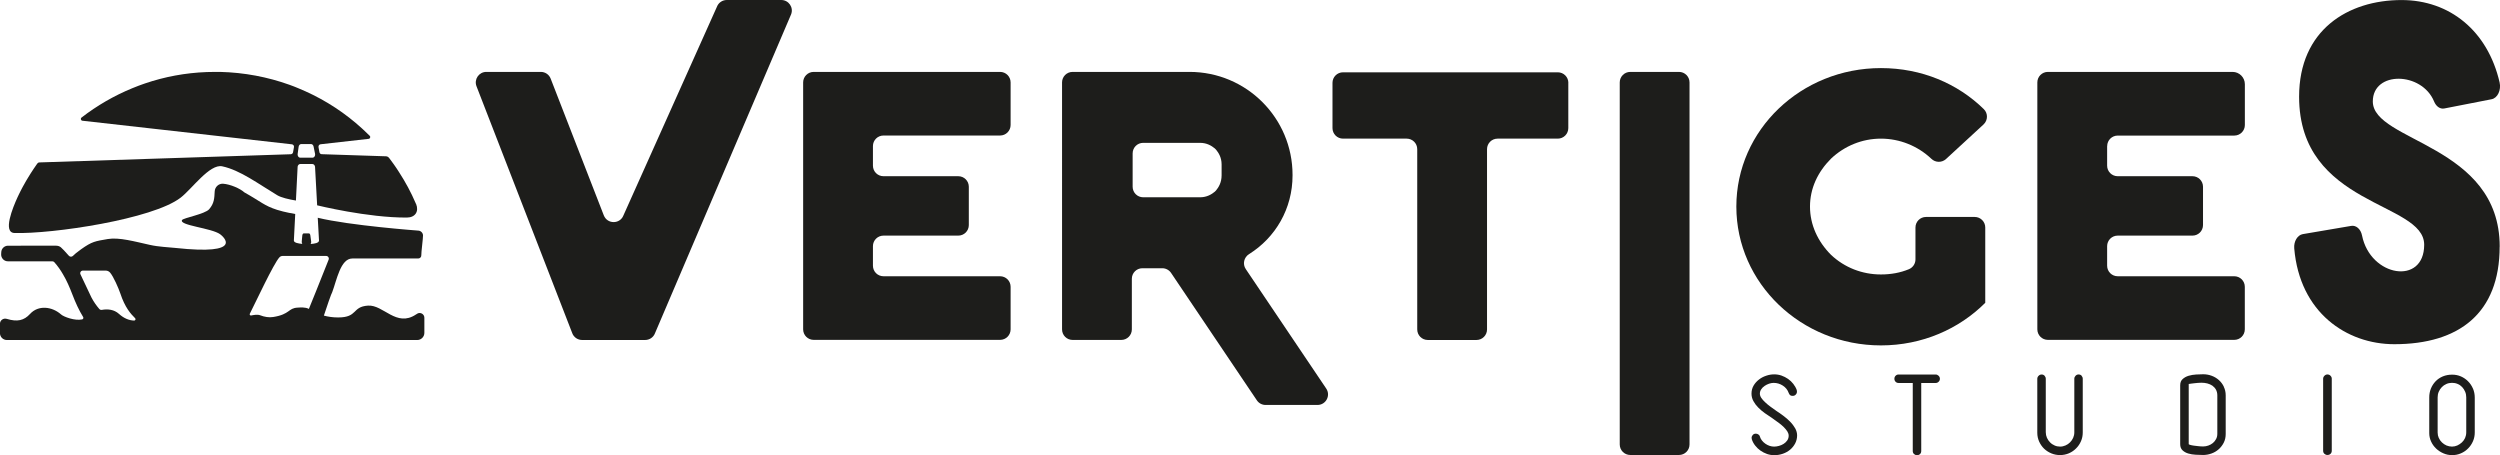
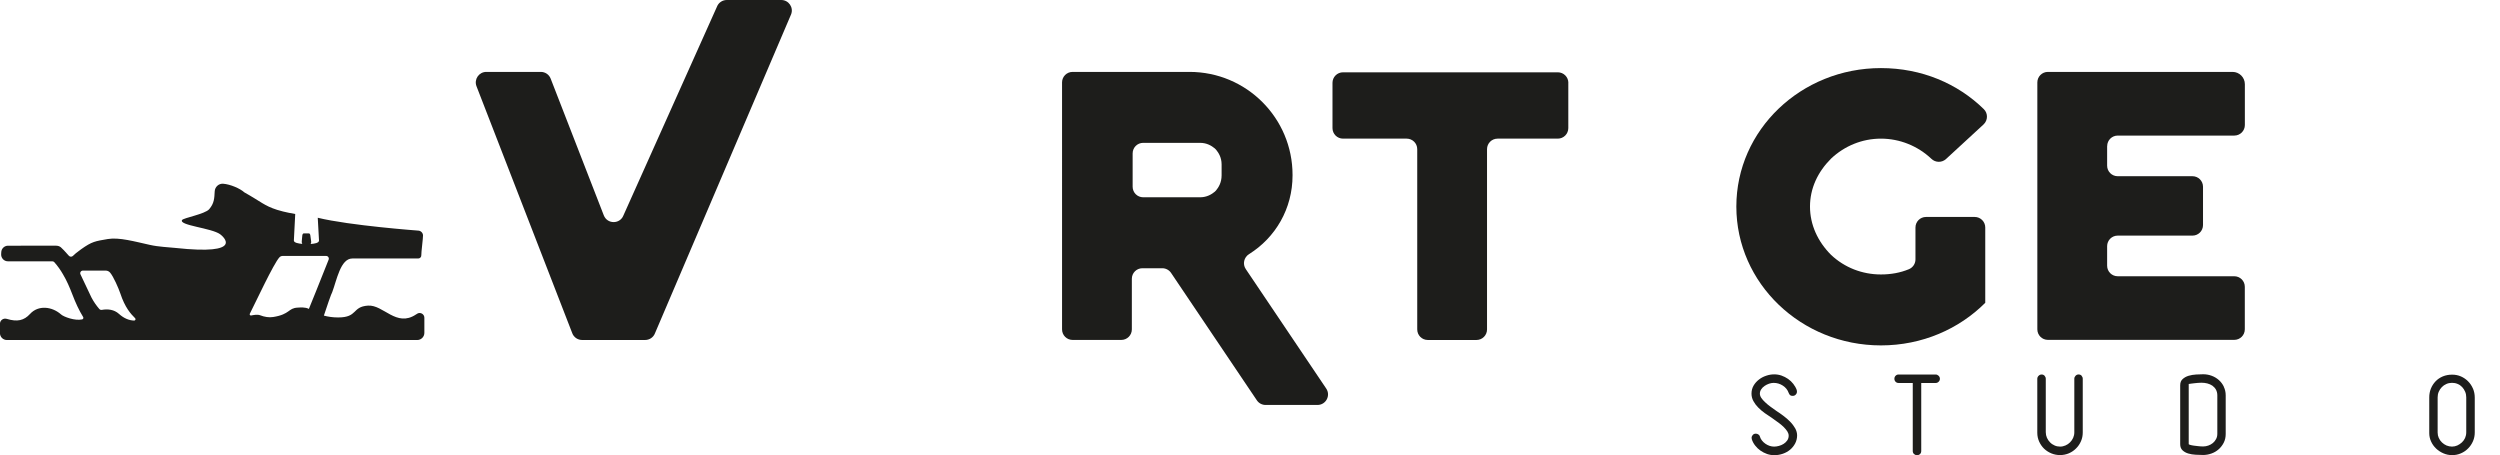
<svg xmlns="http://www.w3.org/2000/svg" id="Logo_horizontal_noir" viewBox="0 0 498.26 90.72">
  <defs>
    <style>      .cls-1, .cls-2 {        fill: #1d1d1b;      }      .cls-2 {        fill-rule: evenodd;      }    </style>
  </defs>
  <g id="STUDIO">
    <path class="cls-1" d="M356.78,84.04c-.4-.41-.84-.79-1.32-1.15-.48-.36-.94-.69-1.39-.97-.4-.28-.8-.56-1.2-.86-.4-.29-.76-.59-1.07-.89-.32-.29-.57-.58-.77-.87-.19-.29-.28-.57-.28-.85,0-.31.09-.6.27-.86.17-.27.4-.49.68-.68.27-.18.56-.33.88-.44.32-.11.63-.16.92-.16.65,0,1.26.18,1.82.54.56.36.96.85,1.18,1.48.07.19.17.33.28.43.12.1.29.14.51.14.25,0,.45-.08.61-.26.16-.17.24-.36.24-.58,0-.03,0-.07-.01-.11,0-.04-.02-.11-.03-.18l.02.02c-.16-.46-.4-.88-.7-1.27-.3-.39-.65-.72-1.05-1-.4-.28-.84-.5-1.31-.67-.47-.16-.96-.24-1.46-.24-.53,0-1.06.09-1.59.27-.54.18-1.02.43-1.45.77-.43.33-.79.73-1.07,1.21-.27.47-.41,1-.41,1.59,0,.54.13,1.03.38,1.49.25.46.57.89.96,1.28.39.4.83.77,1.3,1.11.47.34.93.65,1.38.93l-.02-.02s.09.06.23.17c.14.11.25.19.32.23.32.22.65.46.98.71s.64.51.92.79c.28.28.51.56.69.84.18.29.27.57.27.85,0,.36-.1.67-.28.94-.19.28-.43.5-.72.69-.28.18-.6.32-.94.41-.34.09-.66.14-.95.14-.31,0-.62-.05-.92-.15-.3-.1-.58-.25-.84-.43-.26-.18-.49-.4-.68-.64-.19-.24-.33-.51-.42-.81h.02c-.06-.16-.17-.3-.32-.4-.15-.1-.32-.15-.5-.15-.25,0-.45.08-.61.26-.15.17-.23.36-.23.58,0,.03.01.12.04.27.14.46.37.88.68,1.27.3.39.65.72,1.05,1,.4.28.84.5,1.31.67.47.16.95.24,1.44.24.59,0,1.16-.1,1.71-.29.55-.19,1.03-.46,1.45-.81.42-.35.75-.77,1.01-1.26.25-.49.38-1.02.38-1.59,0-.47-.13-.94-.38-1.4-.26-.45-.58-.89-.98-1.29Z" />
    <path class="cls-1" d="M386.37,74.89c-.17-.16-.37-.25-.58-.25h-7.39c-.24,0-.43.08-.6.25-.16.16-.24.36-.24.6s.08.43.24.6c.16.16.36.24.6.24h2.82v13.55c0,.25.08.45.25.61.17.15.37.23.59.23.25,0,.45-.08.61-.23s.24-.36.24-.61v-13.55h2.88c.22,0,.42-.08.58-.24.17-.16.26-.36.26-.6s-.09-.43-.26-.6Z" />
    <path class="cls-1" d="M414.88,74.89c-.15-.17-.36-.26-.61-.26-.24,0-.43.09-.6.26-.16.17-.25.37-.25.59v10.69c0,.39-.08.75-.23,1.09-.15.34-.36.64-.62.9-.26.26-.56.47-.91.62-.35.15-.7.23-1.07.23-.39,0-.75-.07-1.09-.22-.34-.15-.65-.35-.91-.62-.27-.27-.47-.57-.63-.92-.15-.35-.23-.72-.23-1.12v-10.64c0-.22-.08-.42-.23-.59-.15-.17-.35-.26-.59-.26s-.44.09-.61.26c-.17.17-.26.37-.26.59v10.78c0,.62.13,1.2.37,1.74.25.54.57,1.01.98,1.41.42.4.9.71,1.45.94.56.23,1.13.34,1.74.34s1.2-.12,1.75-.35c.55-.24,1.03-.56,1.44-.98.42-.41.74-.89.98-1.44.24-.55.35-1.13.35-1.75v-10.69c0-.22-.08-.42-.23-.59Z" />
    <path class="cls-1" d="M443.22,77.07c-.25-.52-.58-.96-1-1.33-.42-.37-.89-.65-1.43-.85-.54-.2-1.11-.3-1.69-.3-.4,0-.86.02-1.39.05-.53.03-1.02.11-1.5.25-.47.14-.87.36-1.2.66-.33.29-.49.71-.49,1.24v11.73c0,.52.15.92.45,1.21.3.29.68.51,1.14.65s.96.22,1.49.25c.53.03,1.03.05,1.49.05.56,0,1.11-.1,1.65-.29.54-.19,1.02-.47,1.44-.84.42-.37.76-.81,1.02-1.32.26-.51.39-1.09.39-1.74v-7.7c0-.62-.13-1.19-.38-1.7ZM441.92,86.47c0,.38-.08.73-.25,1.04-.16.31-.38.57-.64.79-.27.22-.56.38-.9.5-.33.12-.68.18-1.03.18-.27,0-.56-.01-.9-.05-.33-.03-.65-.06-.94-.11-.3-.04-.55-.09-.74-.15-.2-.06-.3-.11-.3-.15v-11.99c.12-.01.28-.04.47-.07.2-.03.42-.05.66-.08s.48-.04.72-.07c.25-.02.48-.03.7-.03.4,0,.79.05,1.16.14.38.1.71.25,1.01.45.29.21.53.47.71.79.17.32.27.7.27,1.12v7.7Z" />
-     <path class="cls-1" d="M464.48,74.89c-.16-.17-.37-.26-.62-.26-.22,0-.42.09-.59.26-.17.17-.26.37-.26.59v14.36c0,.26.09.46.26.61.17.15.37.23.59.23.25,0,.46-.08.62-.23.16-.15.25-.36.25-.61v-14.36c0-.22-.08-.42-.25-.59Z" />
    <path class="cls-1" d="M492.87,77.45c-.24-.56-.56-1.04-.97-1.45-.41-.41-.88-.74-1.43-.98-.55-.24-1.13-.35-1.75-.35-.68,0-1.3.12-1.86.35-.56.24-1.04.56-1.44.98-.4.42-.71.9-.93,1.44-.22.55-.33,1.14-.33,1.77v7.12c0,.58.12,1.13.37,1.67.24.53.57.99,1,1.4.42.4.9.71,1.45.95.55.24,1.13.36,1.75.36s1.2-.12,1.75-.36c.55-.24,1.02-.56,1.43-.98.41-.41.73-.89.97-1.44s.35-1.13.35-1.75v-6.94c0-.64-.12-1.23-.35-1.79ZM491.53,86.2c0,.38-.08.74-.23,1.09-.15.34-.37.63-.63.88-.27.25-.57.45-.91.61-.34.15-.7.23-1.07.23s-.74-.08-1.09-.22c-.34-.15-.64-.35-.91-.61-.27-.26-.48-.56-.63-.89-.15-.33-.23-.69-.23-1.08v-7.01c0-.4.07-.77.22-1.12.15-.35.35-.65.61-.92.26-.27.56-.48.91-.63.34-.15.72-.23,1.12-.23s.77.07,1.12.22c.35.14.65.35.9.62.25.27.45.57.6.93.15.35.22.73.22,1.13v6.99Z" />
  </g>
  <g id="VERTIGES">
    <path class="cls-1" d="M157.67,2.86l-27.13,63.56c-.31.81-1.09,1.34-1.96,1.34h-12.56c-.87,0-1.65-.53-1.96-1.34l-19.09-49.23c-.53-1.38.48-2.86,1.96-2.86h10.86c.87,0,1.65.53,1.96,1.34l10.59,27.25c.7,1.79,3.23,1.79,3.92,0L142.89,1.34c.31-.81,1.09-1.34,1.96-1.34h10.86c1.48,0,2.5,1.49,1.96,2.86Z" />
-     <path class="cls-1" d="M173.98,29.12v3.9c0,1.16.94,2.1,2.1,2.1h14.91c1.16,0,2.1.94,2.1,2.1v7.64c0,1.16-.94,2.1-2.1,2.1h-14.91c-1.16,0-2.1.94-2.1,2.1v3.9c0,1.16.94,2.1,2.1,2.1h23.24c1.16,0,2.1.94,2.1,2.1v8.48c0,1.16-.94,2.1-2.1,2.1h-37.15c-1.16,0-2.1-.94-2.1-2.1V16.43c0-1.16.94-2.1,2.1-2.1h37.15c1.16,0,2.1.94,2.1,2.1v8.48c0,1.16-.94,2.1-2.1,2.1h-23.24c-1.16,0-2.1.94-2.1,2.1Z" />
    <path class="cls-1" d="M262.58,80.71h-10.34c-.7,0-1.35-.34-1.74-.92l-17.11-25.41c-.39-.57-1.04-.92-1.74-.92h-3.97c-1.16,0-2.1.94-2.1,2.1v10.09c0,1.16-.94,2.1-2.1,2.1h-9.71c-1.16,0-2.1-.94-2.1-2.1V16.43c0-1.16.94-2.1,2.1-2.1h23.31c11.34,0,20.53,9.19,20.53,20.53v.11c0,6.62-3.41,12.39-8.66,15.67-1.03.64-1.34,1.99-.66,2.99l16.02,23.79c.96,1.4-.04,3.29-1.74,3.29ZM243.47,32.75c0-1.35-.6-2.31-1.11-2.92-.08-.09-.16-.17-.25-.25-.62-.51-1.57-1.11-2.92-1.11h-11.35c-1.16,0-2.1.94-2.1,2.1v6.65c0,1.16.94,2.1,2.1,2.1h11.35c1.35,0,2.31-.6,2.92-1.11.09-.08.17-.16.25-.25.51-.62,1.11-1.58,1.11-3v-2.22Z" />
    <path class="cls-1" d="M312.57,16.51v9.02c0,1.16-.94,2.1-2.1,2.1h-12c-1.16,0-2.1.94-2.1,2.1v35.93c0,1.16-.94,2.1-2.1,2.1h-9.71c-1.16,0-2.1-.94-2.1-2.1V29.73c0-1.16-.94-2.1-2.1-2.1h-12.69c-1.16,0-2.1-.94-2.1-2.1v-9.02c0-1.16.94-2.1,2.1-2.1h42.81c1.16,0,2.1.94,2.1,2.1Z" />
-     <path class="cls-1" d="M322.82,88.58V16.43c0-1.16.94-2.1,2.1-2.1h9.71c1.16,0,2.1.94,2.1,2.1v72.15c0,1.16-.94,2.1-2.1,2.1h-9.71c-1.16,0-2.1-.94-2.1-2.1Z" />
    <path class="cls-1" d="M395.67,60.27v.08c-5.2,5.2-12.54,8.49-20.79,8.49-15.9,0-28.82-12.38-28.82-27.67s12.92-27.6,28.82-27.6c8.12,0,15.3,3.09,20.5,8.18.86.84.83,2.23-.05,3.05l-7.48,6.89c-.84.77-2.13.74-2.94-.06l-.02-.02c-2.68-2.52-6.27-3.98-10.01-3.98s-7.26,1.45-9.94,3.98c-2.68,2.68-4.2,5.96-4.2,9.56s1.53,6.96,4.2,9.63c2.68,2.52,6.19,3.9,9.94,3.9,2.01,0,3.87-.34,5.58-1.05.79-.33,1.3-1.1,1.3-1.95v-6.36c0-1.16.94-2.1,2.1-2.1h9.71c1.16,0,2.1.94,2.1,2.1v14.94Z" />
    <path class="cls-1" d="M419.96,29.12v3.9c0,1.16.94,2.1,2.1,2.1h14.91c1.16,0,2.1.94,2.1,2.1v7.64c0,1.16-.94,2.1-2.1,2.1h-14.91c-1.16,0-2.1.94-2.1,2.1v3.9c0,1.16.94,2.1,2.1,2.1h23.24c1.16,0,2.1.94,2.1,2.1v8.48c0,1.16-.94,2.1-2.1,2.1h-37.15c-1.16,0-2.1-.94-2.1-2.1V16.43c0-1.16.94-2.1,2.1-2.1h36.81c1.35,0,2.45,1.1,2.45,2.45v8.14c0,1.16-.94,2.1-2.1,2.1h-23.24c-1.16,0-2.1.94-2.1,2.1Z" />
-     <path class="cls-1" d="M498.19,49.15c0,13.28-8.1,19.45-20.99,19.45-9.5,0-18.86-6.29-19.95-19.1-.12-1.4.66-2.66,1.71-2.84l9.65-1.64c.97-.17,1.9.64,2.15,1.9,1.66,8.29,12.39,10,12.39,1.86,0-8.64-24.93-7.59-24.93-29.51,0-13.29,9.74-19.26,20.42-19.26,9.58,0,17.17,6.13,19.54,16.41.35,1.53-.4,3.13-1.6,3.36l-9.42,1.84c-.84.16-1.64-.41-2.04-1.4-2.46-5.96-12.21-6.11-12.21,0,0,8.07,25.29,8.54,25.29,28.94Z" />
  </g>
  <g id="Illustration">
-     <path class="cls-2" d="M82.91,40.65c-.03-.06-.05-.13-.08-.19-.92-2.15-2.02-4.17-3.26-6.09-.08-.13-.17-.26-.25-.39-.1-.15-.19-.29-.29-.44-.09-.14-.18-.27-.28-.41-.1-.15-.2-.29-.3-.43-.25-.35-.51-.7-.77-1.05-.05-.07-.1-.14-.16-.2-.14-.18-.35-.29-.58-.3l-12.82-.42c-.23,0-.42-.17-.46-.4l-.18-1.01c-.05-.28.14-.54.42-.57l9.58-1.08c.29-.03.42-.39.21-.6-.4-.4-.8-.79-1.22-1.17-.09-.09-.19-.17-.28-.26-3.33-3.05-7.16-5.58-11.35-7.46-.45-.2-.89-.4-1.35-.58-.15-.06-.3-.12-.46-.19-.16-.06-.31-.12-.47-.19-.3-.11-.59-.22-.89-.33-4.33-1.55-8.98-2.44-13.8-2.56-.17,0-.33,0-.5,0-.16,0-.31,0-.47,0-.57,0-1.14.01-1.7.03-4.28.16-8.4.94-12.28,2.26-.17.06-.34.12-.51.18-.25.09-.5.18-.75.27-.11.04-.22.08-.33.13-.16.06-.32.12-.48.19-.16.06-.32.13-.48.19-3.65,1.5-7.05,3.47-10.12,5.85-.25.19-.14.59.17.63l41.75,4.7c.28.03.48.29.42.57l-.18,1.01c-.04.23-.23.39-.46.4l-50.09,1.63c-.17,0-.33.09-.43.23-.24.34-.48.68-.71,1.03h0c-.1.15-.2.31-.3.46-.11.16-.21.33-.32.49-.19.3-.38.61-.56.91-.11.18-.22.36-.33.55-.04.07-.09.15-.13.23-.17.29-.33.58-.49.87-.08.14-.15.28-.22.41-.11.22-.23.44-.34.66-.09.18-.18.35-.26.53-.06.12-.12.26-.2.42-.02.03-.03.07-.05.1-.98,2.13-3.02,7.11-.63,7.18,7.53.22,27.57-2.75,33.12-7.05,2.27-1.75,5.79-6.78,8.29-6.24,3.59.77,7.16,3.48,10.96,5.76.78.47,2.28.82,3.72,1.06l.34-6.75c.03-.24.19-.45.39-.51.04-.01.08-.02.13-.02h2.42c.27,0,.49.24.53.54l.42,7.69s10.06,2.49,17.9,2.44c1.64-.01,2.43-1.21,1.82-2.71ZM62.76,31.05c-.06.18-.19.31-.36.36-.04.01-.08.02-.13.02h-2.42c-.23,0-.41-.16-.49-.39-.04-.1-.05-.22-.04-.34l.09-.67.11-.79c.05-.31.27-.53.52-.53h1.94c.24,0,.45.2.51.47l.3,1.46c.03.14.02.28-.03.4Z" />
    <path class="cls-2" d="M83.16,62.52c-.09.05-.18.11-.26.16-3.92,2.62-6.47-1.98-9.56-1.77-3.24.22-1.97,2.36-5.95,2.36-1.1,0-2.03-.15-2.84-.37.45-1.43,1.57-4.63,1.66-4.66.89-2.33,1.64-6.72,4-6.72h13.14c.35,0,.64-.29.62-.65-.03-.51.37-3.53.34-3.99-.04-.51-.47-.91-.98-.92,0,0-13.6-1-20-2.56l.25,4.54c0,.5-.96.65-1.69.69.05-.05.09-.13.11-.23.03-.1.03-.21.01-.32l-.16-1.18c-.03-.22-.15-.38-.27-.38h-1.05c-.14,0-.26.18-.28.43l-.11,1.18c0,.1,0,.19.02.27.02.08.05.15.09.21-.73-.06-1.68-.22-1.68-.67l.27-5.29c-.18-.03-2.08-.34-3.59-.82-2.6-.83-3.16-1.59-6.55-3.49-.86-.78-2.79-1.61-4.22-1.72-.89-.07-1.65.64-1.69,1.53-.07,1.31-.07,2.35-1.1,3.55-.85.98-5.16,1.73-5.41,2.16-.64,1.08,5.89,1.58,7.6,2.83.54.39,5.1,4.25-8.98,2.72-1.42-.16-3.21-.19-5.07-.61-2.95-.65-6.09-1.54-8.33-1.16-2.52.43-3.14.48-5.32,2.03-.89.63-1.37,1.05-1.64,1.33-.23.23-.6.22-.82-.03-.6-.71-1.48-1.61-1.58-1.67-.24-.2-.56-.33-.96-.33H1.6c-.69,0-1.27.52-1.34,1.2-.02.16-.02.32-.03.48-.04.77.56,1.43,1.34,1.43h8.86c.15,0,.3.06.4.18.67.76,1.24,1.56,1.73,2.42.74,1.24,1.31,2.57,1.85,3.97.01.03.02.06.04.1.6,1.57,1.27,3.05,2.12,4.43.12.18.02.43-.2.48-1.46.32-3.68-.52-4.2-.99-1.78-1.58-4.52-1.92-6.18-.1-1.21,1.32-2.54,1.62-4.65.98-.67-.2-1.35.29-1.35.99v1.84c0,.77.62,1.39,1.39,1.39h81.77c.79,0,1.43-.64,1.43-1.43v-3.01c0-.73-.8-1.19-1.43-.81ZM26.71,63.89c-.98-.04-1.98-.41-3.01-1.34-.94-.85-2.2-1.01-3.4-.79-.19.04-.39-.04-.52-.19-.56-.66-1.07-1.36-1.55-2.27-.16-.3-1.45-3.09-2.19-4.62-.17-.35.09-.75.47-.75h4.57c.33,0,.64.15.86.4.66.76,1.68,3.09,2.04,4.15.93,2.82,2.07,4.07,2.95,4.94.18.17.05.48-.2.47ZM59.34,61.31c-1.94.08-1.49,1.33-4.88,1.87-.88.14-1.76-.02-2.59-.34-.58-.22-1.33-.05-1.83.04-.19.03-.34-.17-.25-.35,1.07-2.08,4.76-10.04,5.91-11.25.16-.17.4-.27.63-.27h8.67c.38,0,.64.38.5.74-.14.35-.33.81-.53,1.33-1.13,2.84-3.05,7.66-3.41,8.49-.71-.4-1.75-.28-2.23-.26Z" />
  </g>
</svg>